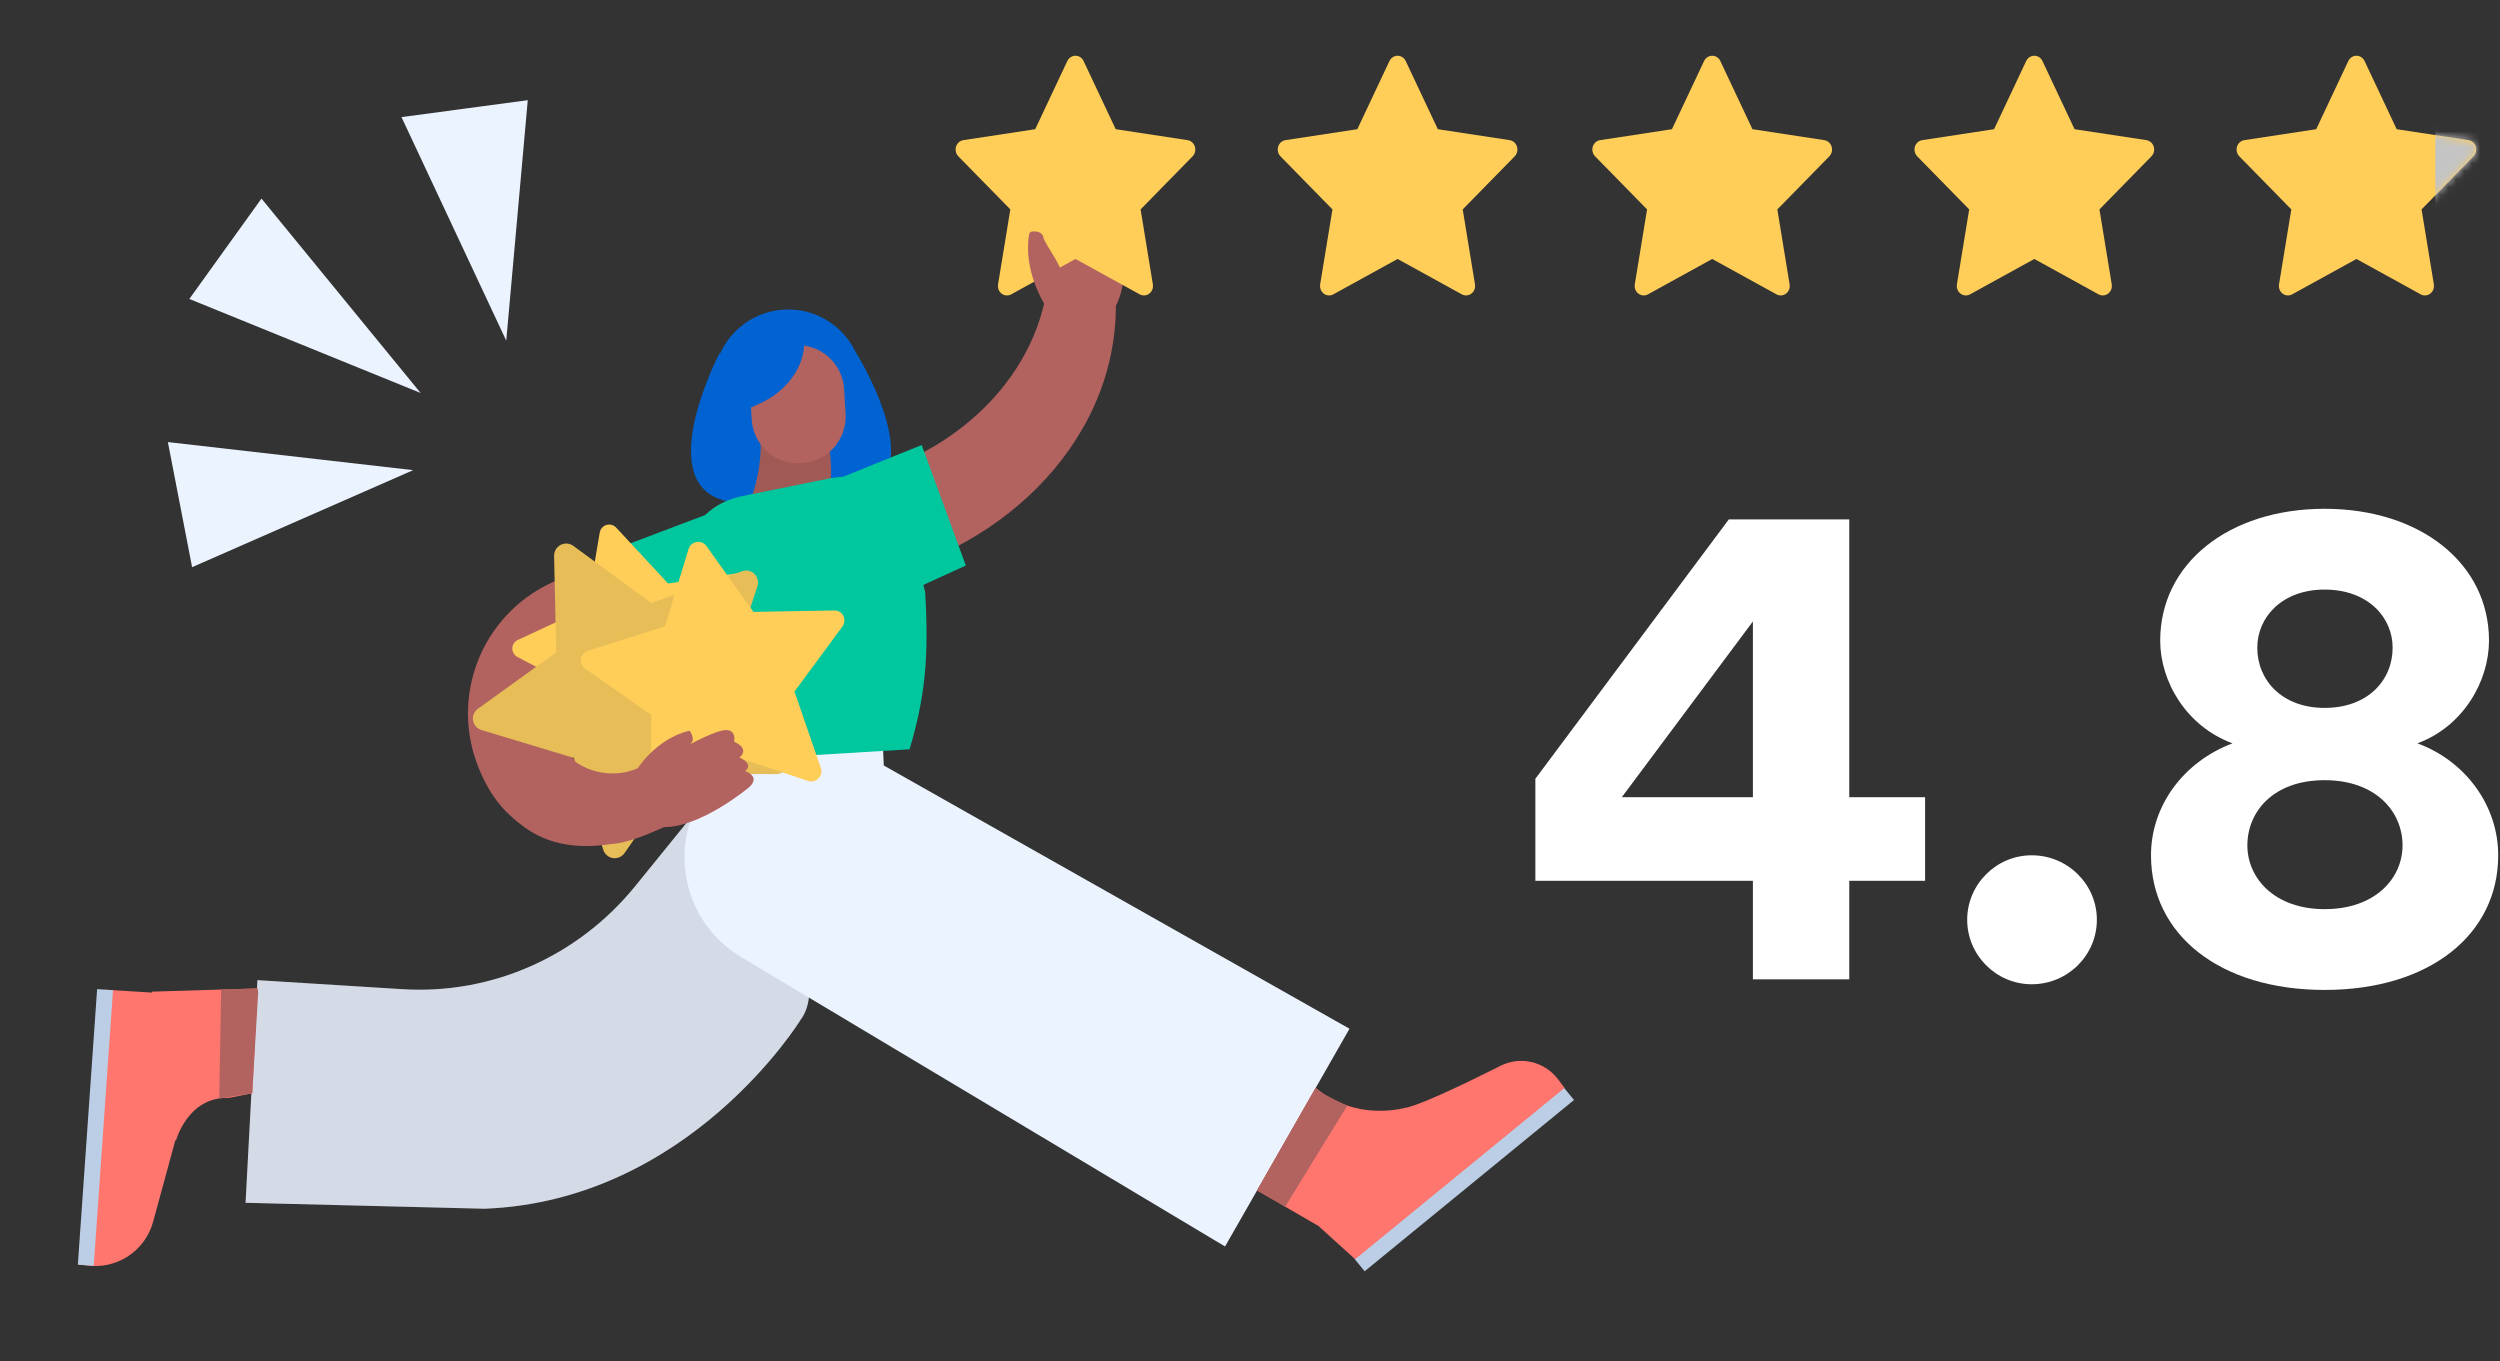
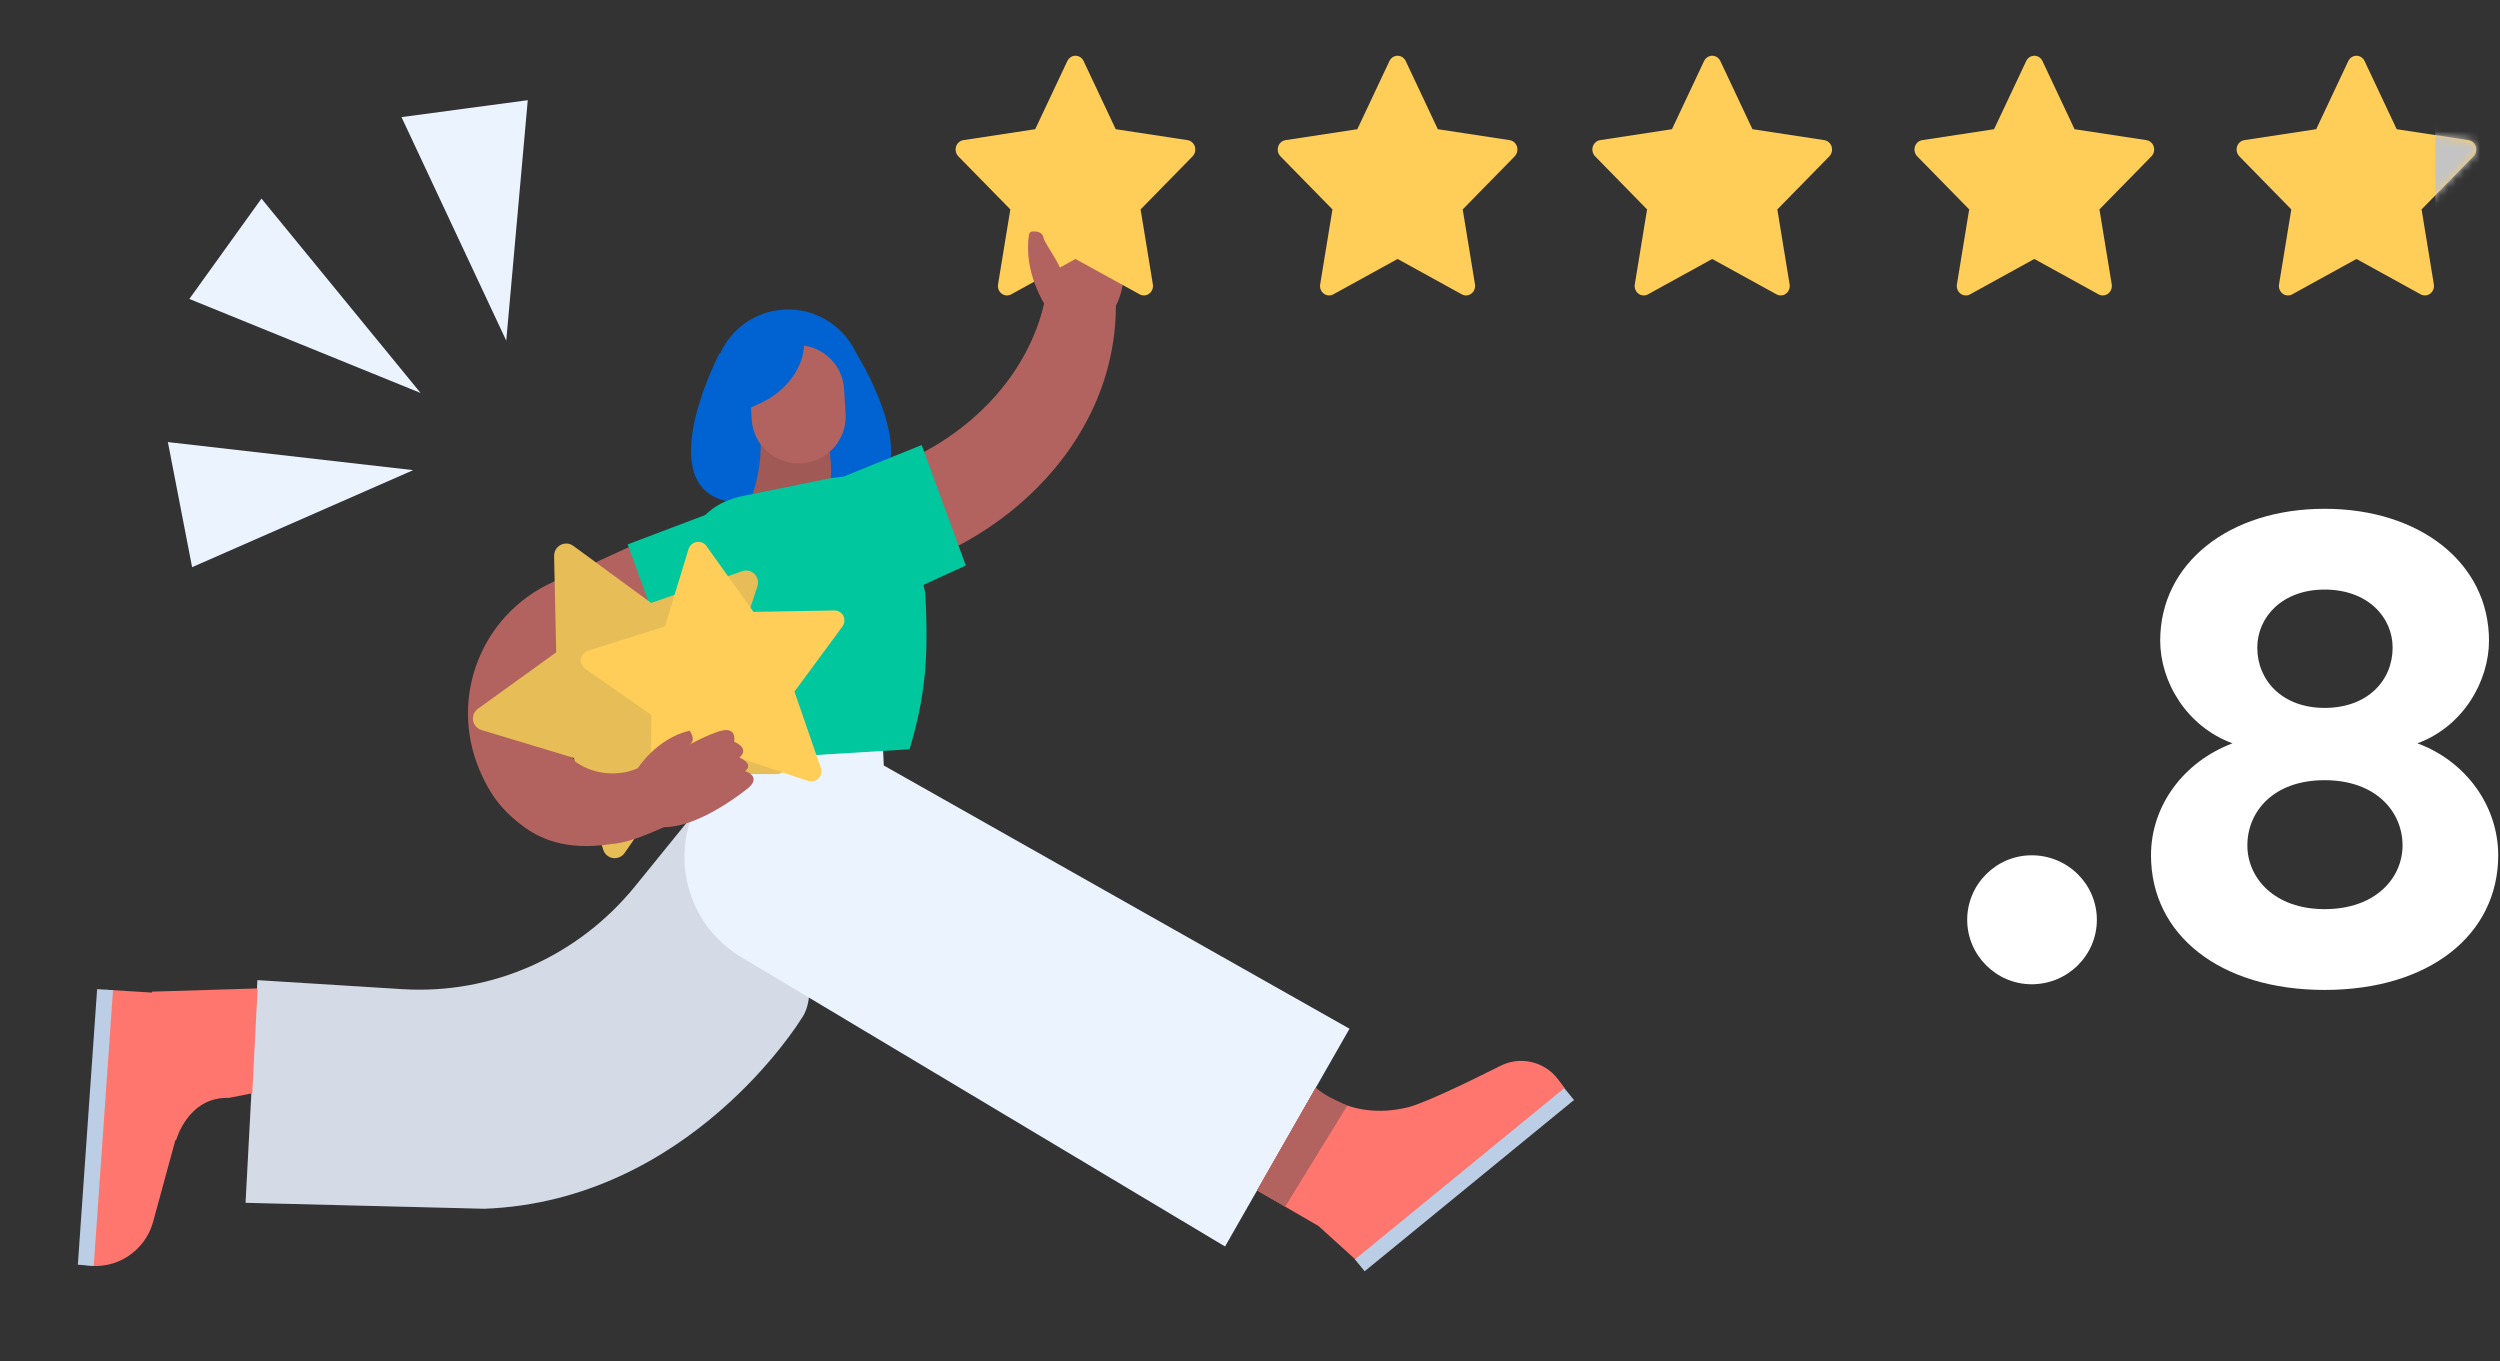
<svg xmlns="http://www.w3.org/2000/svg" width="314" height="171" viewBox="0 0 314 171" fill="none">
  <rect x="0" y="0" width="314" height="171" fill="#333333" stroke="none" />
  <path d="M63.585 42.787L50.427 14.707L66.288 12.584L63.585 42.787Z" fill="#EBF3FF" />
  <path d="M51.895 59.05L21.086 55.526L24.128 71.237L51.895 59.05Z" fill="#EBF3FF" />
  <path d="M52.829 49.36L23.78 37.549L32.841 24.943L52.829 49.36Z" fill="#EBF3FF" />
  <path fill-rule="evenodd" clip-rule="evenodd" d="M98.397 38.89C102.316 38.639 105.832 40.833 107.445 44.163C108.889 46.54 115.979 58.947 108.668 62.092C100.566 65.564 100.006 61.677 100.006 61.677C100.006 61.677 99.759 60.95 99.483 59.838C99.316 60.874 99.153 61.546 99.153 61.546C99.153 61.546 98.945 65.472 90.566 62.748C82.189 60.016 90.368 44.369 90.368 44.369L90.439 44.422C91.814 41.349 94.806 39.12 98.397 38.89Z" fill="#0063D1" />
  <path d="M104.147 56.317C104.147 56.317 105.033 61.026 103.411 63.506L94.459 62.273C94.459 62.273 95.978 58.287 95.429 54.024L104.147 56.317Z" fill="#B2635F" />
  <path opacity="0.1" d="M104.147 56.317C104.147 56.317 105.033 61.026 103.411 63.506L94.459 62.273C94.459 62.273 95.978 58.287 95.429 54.024L104.147 56.317Z" fill="black" />
  <path d="M100.597 58.175L100.741 58.167C103.956 57.97 106.404 55.191 106.207 51.962L106.017 48.857C105.819 45.628 103.05 43.168 99.835 43.364L99.692 43.373C96.477 43.57 94.028 46.349 94.225 49.578L94.415 52.683C94.602 55.912 97.372 58.373 100.597 58.175Z" fill="#B2635F" />
  <path d="M101.025 41.622L101.003 43.165C100.962 46.179 98.759 49.158 95.481 50.658L90.868 52.763L92.103 46.138" fill="#0063D1" />
  <path d="M100.577 128.059C100.577 128.059 86.627 150.833 60.85 151.818L30.843 151.072L32.329 123.106L50.561 124.241C61.775 124.935 72.604 120.14 79.793 111.285L90.036 98.66C90.046 98.659 105.872 121.001 100.577 128.059Z" fill="#EBF3FF" />
  <path d="M100.577 128.059C100.577 128.059 86.627 150.833 60.85 151.818L30.843 151.072L32.329 123.106L50.561 124.241C61.775 124.935 72.604 120.14 79.793 111.285L90.036 98.66C90.046 98.659 105.872 121.001 100.577 128.059Z" fill="black" fill-opacity="0.1" />
  <path d="M169.497 129.209L153.866 156.558L93.064 120.193C86.182 116.077 83.919 107.142 87.989 100.239L87.973 95.345L110.885 93.527L111.003 96.147L169.497 129.209Z" fill="#EBF3FF" />
  <path d="M19.096 124.551C19.096 124.551 19.081 124.595 19.072 124.669L13.197 124.304L10.551 158.878L10.776 158.919C14.575 159.531 18.217 157.17 19.232 153.453L22.008 143.27L21.993 143.168L22.1 143.257C22.1 143.257 23.58 137.719 28.741 137.895L31.683 137.315L32.356 124.146L19.096 124.551Z" fill="#FF766E" />
  <path d="M13.197 124.303L10.775 158.919L13.197 124.303Z" fill="#00C79E" />
  <path d="M13.197 124.303L10.775 158.919" stroke="#BCCEE5" stroke-width="2.002" stroke-miterlimit="10" />
  <path d="M197.061 137.386L170.766 158.898L197.061 137.386Z" fill="#00C79E" />
  <path d="M197.061 137.386L170.766 158.898" stroke="#BCCEE5" stroke-width="2.002" stroke-miterlimit="10" />
-   <path d="M32.346 124.158L27.779 124.283L27.533 137.964L31.683 137.325L32.428 124.658" fill="#B2635F" />
  <path d="M165.254 136.627C165.254 136.627 166.198 137.556 167.946 138.359C169.95 139.282 173.022 140.041 176.945 139.048C179.303 138.385 184.656 135.777 188.476 133.86C190.949 132.617 193.96 133.311 195.66 135.52L196.508 136.64L170.202 158.155L165.599 153.983L157.897 149.516L165.254 136.627Z" fill="#FF766E" />
  <path d="M169.221 138.865C169.221 138.865 165.838 137.389 165.25 136.627L157.882 149.507L161.42 151.556L169.221 138.865Z" fill="#B2635F" />
  <path fill-rule="evenodd" clip-rule="evenodd" d="M129.902 29.107C130.38 29.06 131.298 29.084 131.381 30.005C131.346 29.419 131.133 25.506 131.732 24.384C132.631 22.931 133.631 24.134 133.631 24.134C133.631 24.134 134.939 22.371 135.944 24.402C135.944 24.402 137.143 22.744 137.988 24.482C137.988 24.482 139.581 22.728 140.268 24.939C140.268 24.939 142.611 33.707 140.156 38.397C140.133 56.213 124.702 70.003 107.686 72.86L107.404 72.913L105.295 60.409L105.577 60.356C117.5 58.354 128.453 49.805 131.169 38.03L131.124 38.033C131.124 38.033 128.747 34.092 129.557 29.431C129.6 29.259 129.734 29.126 129.902 29.107Z" fill="#B2635F" />
  <path d="M91.792 71.063C91.611 68.11 89.07 65.861 86.116 66.042C83.163 66.223 80.915 68.764 81.095 71.717C81.276 74.671 83.817 76.919 86.77 76.739C89.724 76.558 91.972 74.017 91.792 71.063Z" fill="#B2635F" />
  <path d="M73.722 96.41C72.053 95.613 70.749 94.233 70.039 92.522C68.483 88.78 70.155 84.529 73.835 82.835C77.23 81.275 80.78 79.642 83.473 78.4C89.828 75.465 89.828 75.465 90.658 73.607L85.512 68.358C84.735 68.325 82.826 66.946 83.318 66.703C83.033 66.845 81.104 67.755 69.379 73.137C60.459 77.226 56.416 87.542 60.184 96.606C61.897 100.739 64.459 103.76 69.354 105.491L73.722 96.41Z" fill="#B2635F" />
  <path d="M93.091 79.049L84.121 82.901L78.835 68.374C78.835 68.374 90.624 63.897 91.41 63.635" fill="#00C79E" />
  <path d="M111.203 75.636L121.311 71.029L115.765 55.896C115.765 55.896 104.304 60.496 103.639 60.839" fill="#00C79E" />
  <path fill-rule="evenodd" clip-rule="evenodd" d="M116.207 74.405C116.666 82.662 116.22 87.42 114.243 94.111L91.147 95.517L88.421 85.007C84.153 72.582 85.383 65.171 91.55 62.799C91.785 62.714 92.02 62.637 92.256 62.56C92.772 62.404 93.29 62.283 93.792 62.199L104.08 60.11C104.811 59.976 105.977 59.834 106.78 59.847C112.341 59.943 114.029 65.279 116.207 74.405Z" fill="#00C79E" />
-   <path d="M93.397 71.892L83.913 73.286L77.385 66.262C77.211 66.072 76.965 65.939 76.711 65.899C76.06 65.789 75.446 66.223 75.328 66.877L73.731 76.332L65.039 80.376C64.802 80.483 64.609 80.675 64.48 80.903C64.33 81.18 64.303 81.511 64.403 81.813C64.494 82.118 64.712 82.367 64.989 82.517L73.479 86.962L74.634 96.481C74.665 96.705 74.745 96.914 74.887 97.087C75.028 97.26 75.211 97.394 75.421 97.465C75.631 97.537 75.859 97.55 76.077 97.502C76.296 97.455 76.495 97.341 76.655 97.186L83.502 90.483L92.906 92.323C93.163 92.372 93.43 92.337 93.665 92.222C94.258 91.928 94.5 91.21 94.206 90.616L89.942 82.028L94.595 73.65C94.724 73.423 94.771 73.158 94.727 72.893C94.66 72.249 94.049 71.795 93.397 71.892Z" fill="#FFCE59" />
  <path d="M93.225 71.744L81.78 75.73L72.004 68.561C71.743 68.366 71.407 68.26 71.082 68.27C70.247 68.288 69.588 68.974 69.597 69.814L69.861 81.934L60.03 89.022C59.761 89.211 59.567 89.496 59.461 89.808C59.341 90.189 59.386 90.606 59.582 90.957C59.767 91.314 60.097 91.571 60.477 91.691L72.076 95.193L75.773 106.738C75.865 107.009 76.015 107.249 76.231 107.43C76.448 107.612 76.707 107.734 76.985 107.773C77.262 107.812 77.548 107.774 77.808 107.663C78.069 107.552 78.289 107.364 78.45 107.133L85.359 97.181L97.474 97.231C97.804 97.231 98.127 97.123 98.391 96.925C99.058 96.419 99.188 95.47 98.681 94.802L91.345 85.151L95.131 73.642C95.237 73.329 95.232 72.99 95.115 72.671C94.879 71.888 94.012 71.469 93.225 71.744Z" fill="#FFCE59" />
  <path opacity="0.1" d="M93.225 71.744L81.78 75.73L72.004 68.561C71.743 68.366 71.407 68.26 71.082 68.27C70.247 68.288 69.588 68.974 69.597 69.814L69.861 81.934L60.03 89.022C59.761 89.211 59.567 89.496 59.461 89.808C59.341 90.189 59.386 90.606 59.582 90.957C59.767 91.314 60.097 91.571 60.477 91.691L72.076 95.193L75.773 106.738C75.865 107.009 76.015 107.249 76.231 107.43C76.448 107.612 76.707 107.734 76.985 107.773C77.262 107.812 77.548 107.774 77.808 107.663C78.069 107.552 78.289 107.364 78.45 107.133L85.359 97.181L97.474 97.231C97.804 97.231 98.127 97.123 98.391 96.925C99.058 96.419 99.188 95.47 98.681 94.802L91.345 85.151L95.131 73.642C95.237 73.329 95.232 72.99 95.115 72.671C94.879 71.888 94.012 71.469 93.225 71.744Z" fill="#00204D" />
  <path d="M104.794 76.675L94.635 76.852L88.728 68.582C88.571 68.359 88.331 68.186 88.07 68.109C87.4 67.905 86.696 68.278 86.483 68.95L83.519 78.671L73.834 81.741C73.57 81.821 73.341 81.997 73.174 82.218C72.979 82.49 72.906 82.834 72.969 83.165C73.024 83.497 73.219 83.788 73.491 83.984L81.81 89.81L81.731 99.973C81.733 100.212 81.789 100.443 81.914 100.644C82.039 100.845 82.214 101.01 82.424 101.114C82.635 101.218 82.873 101.262 83.109 101.242C83.346 101.222 83.57 101.13 83.759 100.988L91.868 94.873L101.502 98.085C101.765 98.171 102.051 98.171 102.313 98.082C102.976 97.853 103.329 97.131 103.1 96.467L99.786 86.86L105.815 78.686C105.981 78.465 106.066 78.193 106.056 77.908C106.073 77.223 105.493 76.662 104.794 76.675Z" fill="#FFCE59" />
  <path d="M83.375 103.903L80.073 96.502C77.264 97.734 73.686 97.16 71.49 95.024L64.389 102.652C68.138 106.304 72.637 106.643 76.782 106.007C78.884 105.878 81.354 104.784 83.375 103.903Z" fill="#B2635F" />
  <path d="M80.036 96.594C80.036 96.594 82.35 92.802 86.605 91.767C86.605 91.767 87.58 93.007 86.528 93.561C86.528 93.561 90.041 91.619 91.283 91.695C92.525 91.77 92.21 93.16 92.21 93.16C92.21 93.16 94.262 93.97 92.874 95.15C92.874 95.15 94.763 95.907 93.584 96.851C93.584 96.851 95.617 97.484 94.082 98.886C94.082 98.886 87.849 104.11 83.117 103.883" fill="#B2635F" />
-   <path d="M192.841 110.629H220.164V123H232.268V110.629H241.791V100.127H232.268V65.239H217.138L192.841 97.813V110.629ZM220.164 100.127H203.699L220.164 78.055V100.127Z" fill="white" />
  <path d="M247.079 115.524C247.079 119.974 250.728 123.623 255.178 123.623C259.717 123.623 263.366 119.974 263.366 115.524C263.366 111.074 259.717 107.425 255.178 107.425C250.728 107.425 247.079 111.074 247.079 115.524Z" fill="white" />
  <path d="M291.97 88.913C286.63 88.913 283.515 85.442 283.515 81.348C283.515 77.521 286.63 74.05 291.97 74.05C297.399 74.05 300.514 77.521 300.514 81.348C300.514 85.442 297.399 88.913 291.97 88.913ZM291.97 114.189C285.651 114.189 282.269 110.273 282.269 106.179C282.269 101.996 285.473 97.991 291.97 97.991C298.467 97.991 301.76 101.996 301.76 106.179C301.76 110.273 298.378 114.189 291.97 114.189ZM291.97 124.335C305.142 124.335 313.775 117.393 313.775 107.425C313.775 101.195 309.681 95.588 303.629 93.363C309.414 91.227 312.618 85.531 312.618 80.458C312.618 70.757 303.985 63.904 291.97 63.904C279.955 63.904 271.322 70.757 271.322 80.458C271.322 85.62 274.615 91.227 280.4 93.363C274.259 95.677 270.165 101.195 270.165 107.425C270.165 117.393 278.798 124.335 291.97 124.335Z" fill="white" />
  <path d="M149.159 17.602L140.133 16.228L136.098 7.663C135.988 7.428 135.806 7.238 135.582 7.123C135.021 6.832 134.338 7.074 134.057 7.663L130.023 16.228L120.997 17.602C120.748 17.639 120.52 17.762 120.346 17.948C120.136 18.175 120.02 18.48 120.024 18.796C120.028 19.112 120.151 19.414 120.367 19.635L126.898 26.302L125.355 35.716C125.319 35.935 125.342 36.16 125.422 36.366C125.502 36.572 125.635 36.751 125.807 36.881C125.978 37.012 126.182 37.09 126.393 37.105C126.605 37.121 126.817 37.075 127.005 36.971L135.078 32.526L143.151 36.971C143.371 37.094 143.627 37.135 143.873 37.09C144.491 36.978 144.907 36.364 144.8 35.716L143.258 26.302L149.788 19.635C149.966 19.452 150.083 19.214 150.118 18.953C150.214 18.302 149.781 17.699 149.159 17.602Z" fill="#FFCE59" />
  <path d="M310.05 17.602L301.024 16.228L296.99 7.663C296.879 7.428 296.698 7.238 296.474 7.123C295.912 6.832 295.23 7.074 294.949 7.663L290.914 16.228L281.888 17.602C281.639 17.639 281.412 17.762 281.238 17.948C281.027 18.175 280.911 18.48 280.915 18.796C280.919 19.112 281.043 19.414 281.259 19.635L287.789 26.302L286.247 35.716C286.21 35.935 286.234 36.16 286.313 36.366C286.393 36.572 286.527 36.751 286.698 36.881C286.87 37.012 287.073 37.09 287.285 37.105C287.497 37.121 287.708 37.075 287.896 36.971L295.969 32.526L304.042 36.971C304.263 37.094 304.519 37.135 304.764 37.09C305.383 36.978 305.799 36.364 305.692 35.716L304.149 26.302L310.679 19.635C310.857 19.452 310.975 19.214 311.01 18.953C311.106 18.302 310.672 17.699 310.05 17.602Z" fill="#FFCE59" />
  <mask id="mask0" maskUnits="userSpaceOnUse" x="280" y="7" width="32" height="31">
    <path d="M310.05 17.602L301.024 16.228L296.99 7.663C296.879 7.428 296.698 7.238 296.474 7.123C295.912 6.832 295.23 7.074 294.949 7.663L290.914 16.228L281.888 17.602C281.639 17.639 281.412 17.762 281.238 17.948C281.027 18.175 280.911 18.48 280.915 18.796C280.919 19.112 281.043 19.414 281.259 19.635L287.789 26.302L286.247 35.716C286.21 35.935 286.234 36.16 286.313 36.366C286.393 36.572 286.527 36.751 286.698 36.881C286.87 37.012 287.073 37.09 287.285 37.105C287.497 37.121 287.708 37.075 287.896 36.971L295.969 32.526L304.042 36.971C304.263 37.094 304.519 37.135 304.764 37.09C305.383 36.978 305.799 36.364 305.692 35.716L304.149 26.302L310.679 19.635C310.857 19.452 310.975 19.214 311.01 18.953C311.106 18.302 310.672 17.699 310.05 17.602Z" fill="#FFCE59" />
  </mask>
  <g mask="url(#mask0)">
    <rect x="305.878" y="13.586" width="14.113" height="14.113" fill="#C4C4C4" />
  </g>
  <path d="M269.592 17.602L260.566 16.228L256.531 7.663C256.421 7.428 256.24 7.238 256.016 7.123C255.454 6.832 254.772 7.074 254.491 7.663L250.456 16.228L241.43 17.602C241.181 17.639 240.954 17.762 240.78 17.948C240.569 18.175 240.453 18.48 240.457 18.796C240.461 19.112 240.585 19.414 240.801 19.635L247.331 26.302L245.788 35.716C245.752 35.935 245.775 36.16 245.855 36.366C245.935 36.572 246.068 36.751 246.24 36.881C246.412 37.012 246.615 37.09 246.827 37.105C247.038 37.121 247.25 37.075 247.438 36.971L255.511 32.526L263.584 36.971C263.805 37.094 264.061 37.135 264.306 37.09C264.924 36.978 265.34 36.364 265.234 35.716L263.691 26.302L270.221 19.635C270.399 19.452 270.516 19.214 270.552 18.953C270.648 18.302 270.214 17.699 269.592 17.602Z" fill="#FFCE59" />
  <path d="M229.134 17.602L220.108 16.228L216.073 7.663C215.963 7.428 215.782 7.238 215.558 7.123C214.996 6.832 214.314 7.074 214.033 7.663L209.998 16.228L200.972 17.602C200.723 17.639 200.496 17.762 200.322 17.948C200.111 18.175 199.995 18.48 199.999 18.796C200.003 19.112 200.127 19.414 200.343 19.635L206.873 26.302L205.33 35.716C205.294 35.935 205.317 36.16 205.397 36.366C205.477 36.572 205.61 36.751 205.782 36.881C205.954 37.012 206.157 37.09 206.369 37.105C206.58 37.121 206.792 37.075 206.98 36.971L215.053 32.526L223.126 36.971C223.347 37.094 223.603 37.135 223.848 37.09C224.466 36.978 224.882 36.364 224.776 35.716L223.233 26.302L229.763 19.635C229.941 19.452 230.058 19.214 230.094 18.953C230.19 18.302 229.756 17.699 229.134 17.602Z" fill="#FFCE59" />
  <path d="M189.617 17.602L180.591 16.228L176.556 7.663C176.446 7.428 176.264 7.238 176.04 7.123C175.479 6.832 174.796 7.074 174.515 7.663L170.481 16.228L161.455 17.602C161.206 17.639 160.978 17.762 160.804 17.948C160.594 18.175 160.478 18.48 160.482 18.796C160.486 19.112 160.609 19.414 160.826 19.635L167.356 26.302L165.813 35.716C165.777 35.935 165.8 36.16 165.88 36.366C165.96 36.572 166.093 36.751 166.265 36.881C166.436 37.012 166.64 37.09 166.851 37.105C167.063 37.121 167.275 37.075 167.463 36.971L175.536 32.526L183.609 36.971C183.829 37.094 184.085 37.135 184.331 37.09C184.949 36.978 185.365 36.364 185.258 35.716L183.716 26.302L190.246 19.635C190.424 19.452 190.541 19.214 190.576 18.953C190.672 18.302 190.239 17.699 189.617 17.602Z" fill="#FFCE59" />
  <path d="M131.087 29.979C131.004 29.058 130.085 29.034 129.608 29.081C129.44 29.101 129.305 29.233 129.262 29.405C128.452 34.066 131.276 38.325 131.276 38.325C136.143 36.388 132.225 32.439 131.087 29.979Z" fill="#B2635F" />
</svg>